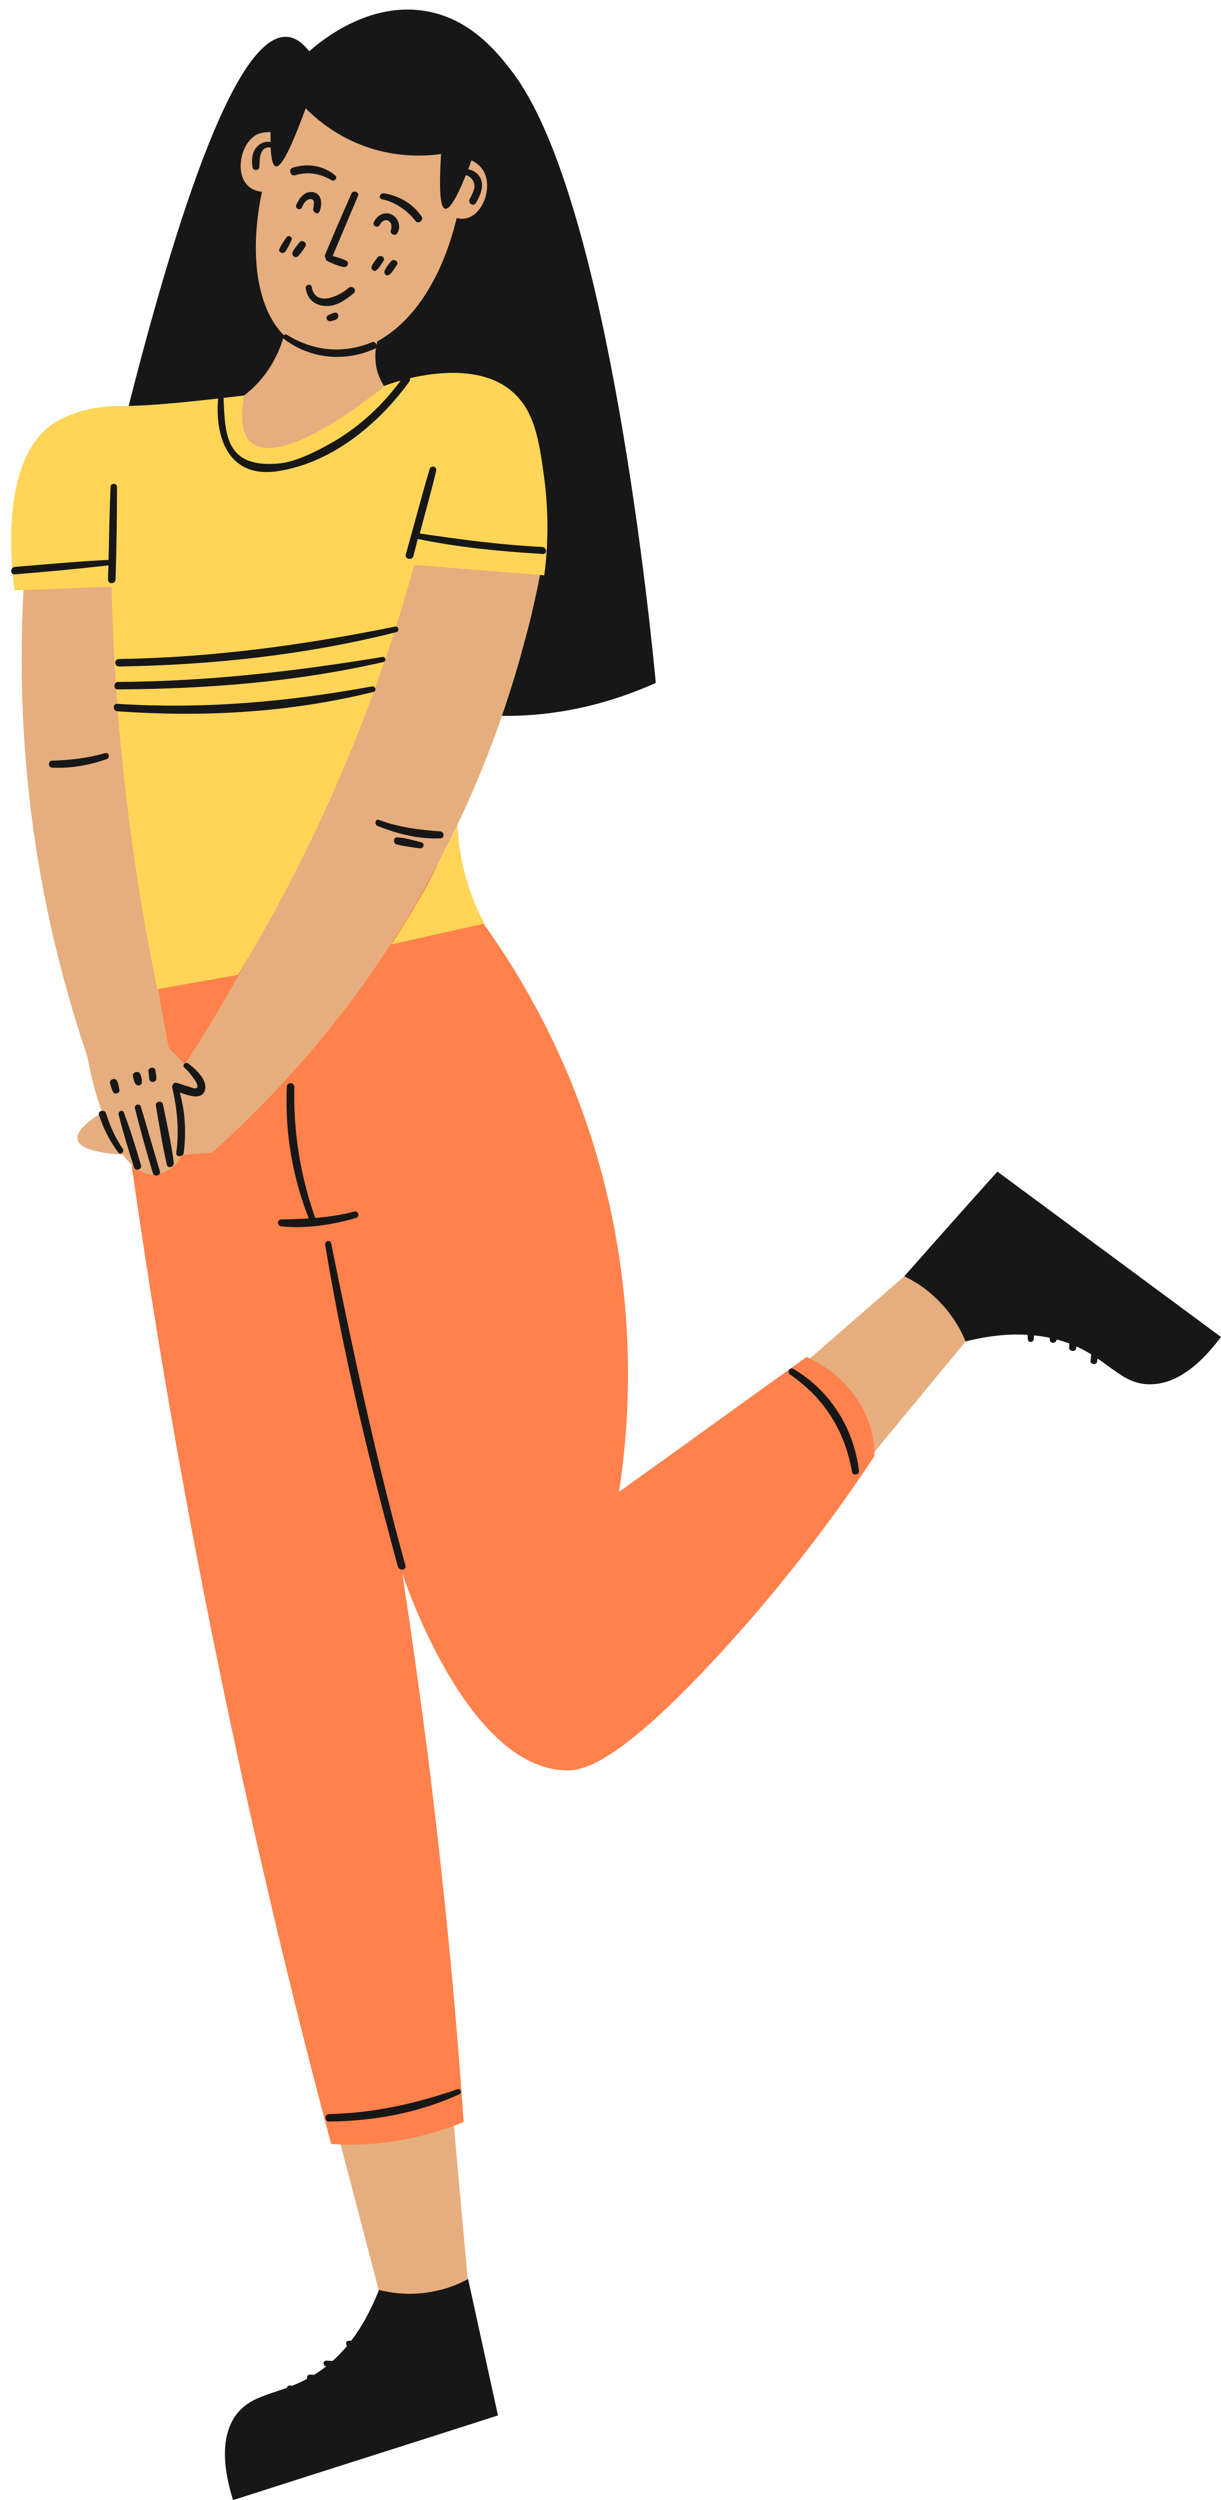
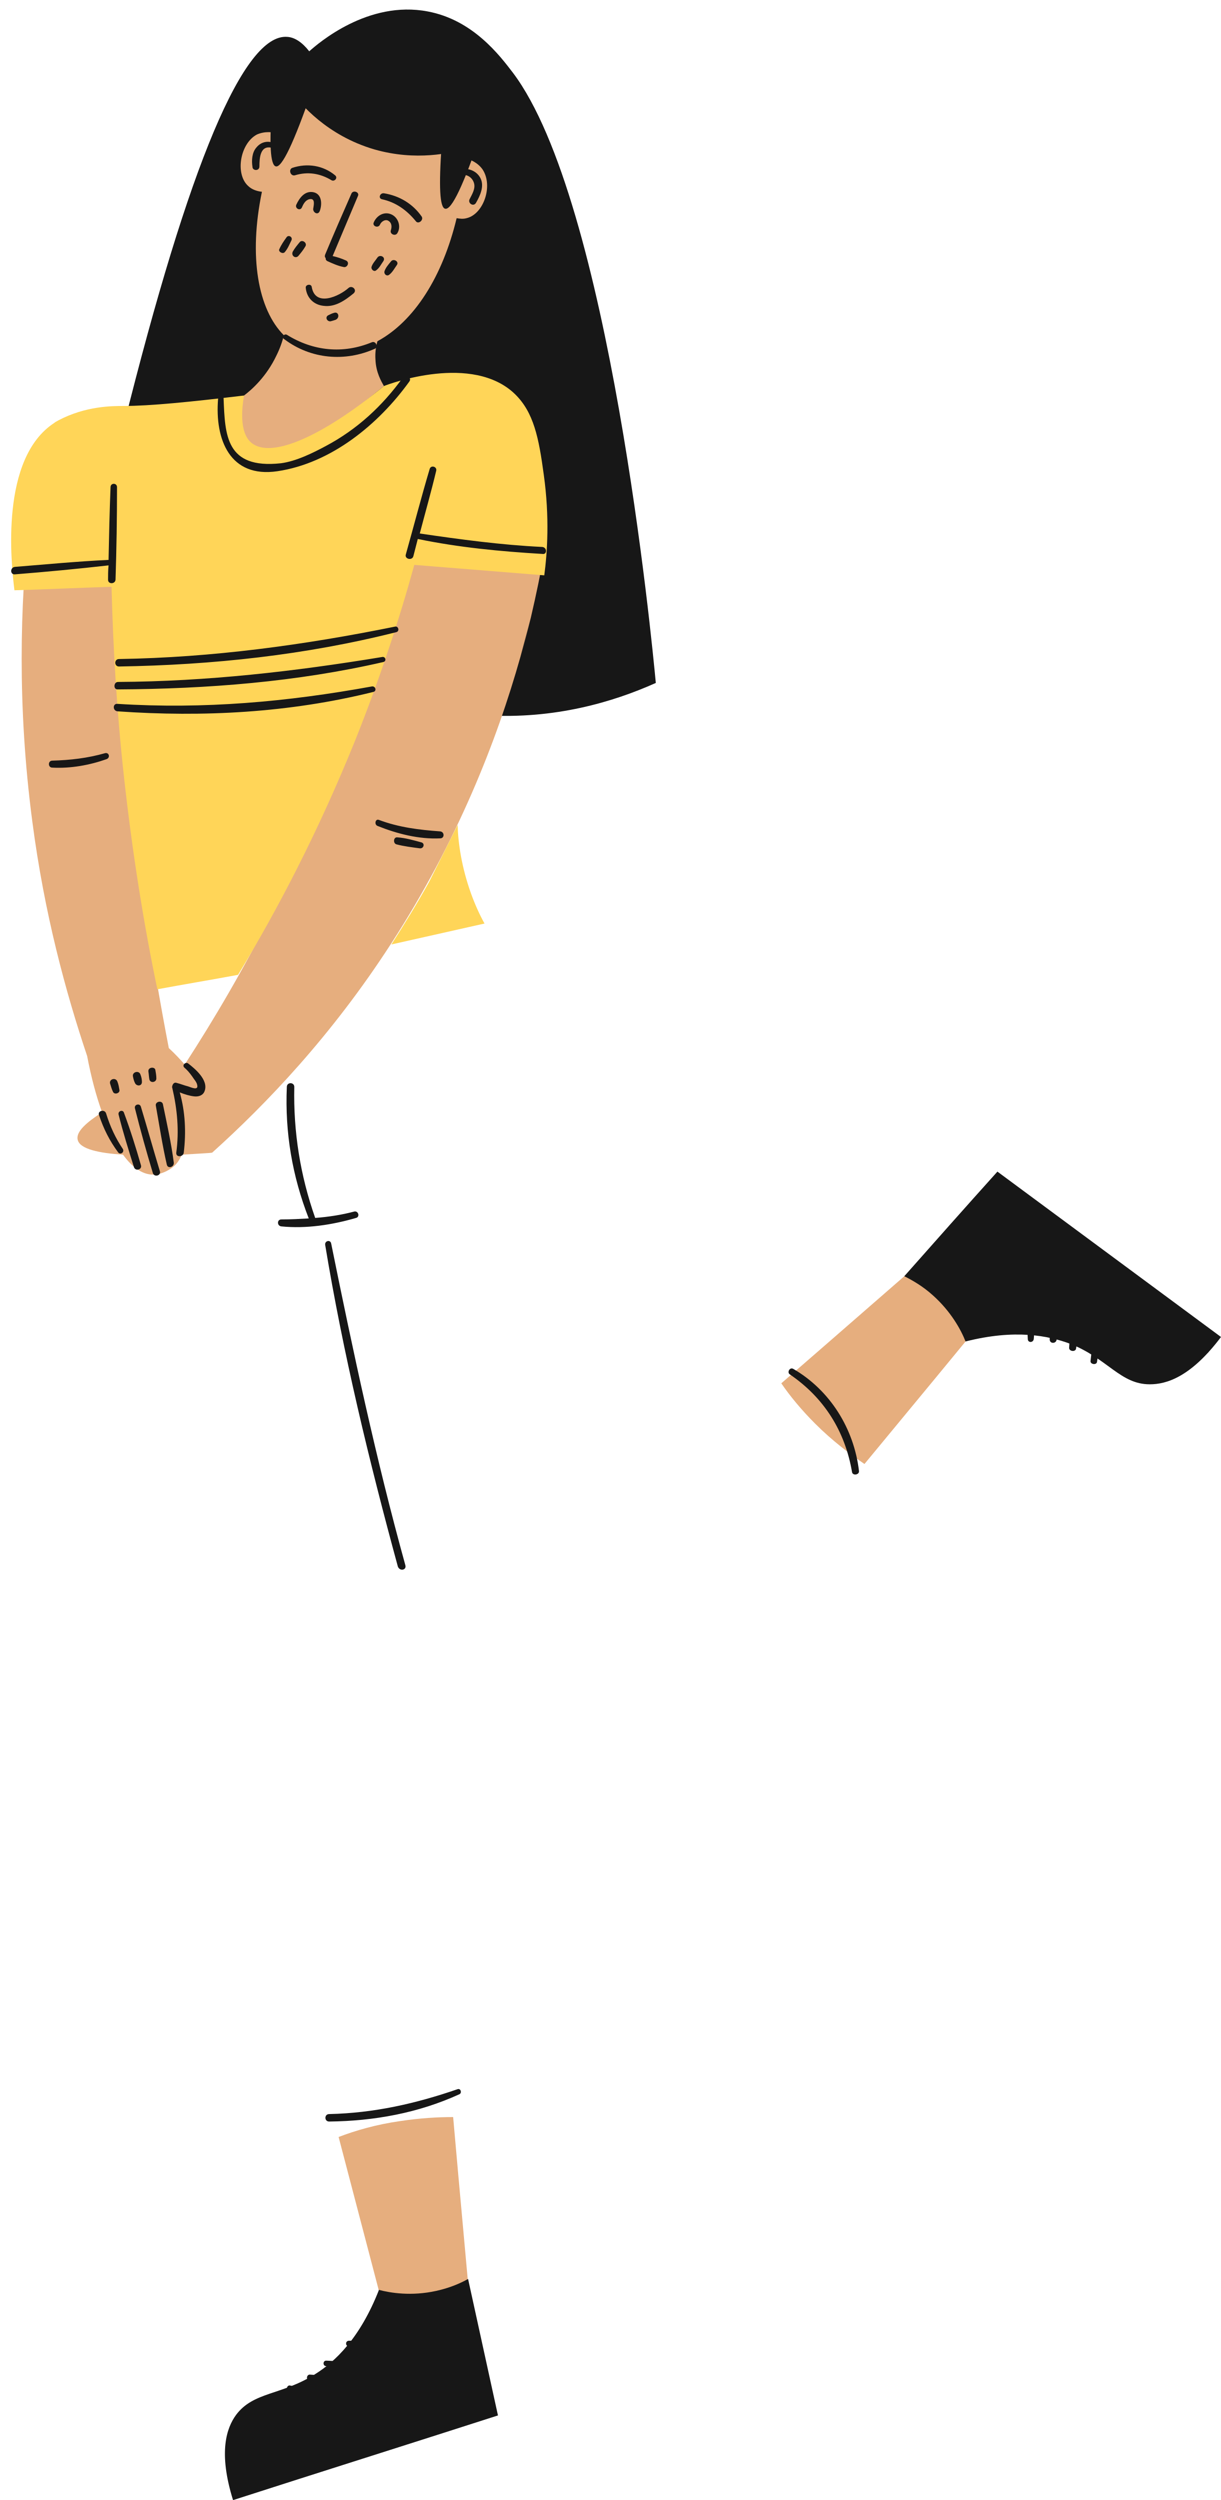
<svg xmlns="http://www.w3.org/2000/svg" fill="#000000" height="501.9" preserveAspectRatio="xMidYMid meet" version="1" viewBox="-2.2 -1.9 245.2 501.9" width="245.2" zoomAndPan="magnify">
  <g id="change1_1">
    <path d="M68.1,133.9c-29.4-15.4-44.6-48.2-45.5-50.2C35.8,30.8,46.8,4.8,55.5,5.5c1.5,0.1,3,1.1,4.4,2.9 c1.8-1.6,11.8-10.3,23.8-8c9.1,1.7,14.5,8.9,17.1,12.3c19.4,25.7,27.9,114,28.7,122.5c-8.7,3.9-20.4,7.3-34.1,6.5 c-8.1-0.5-15.6-2.5-22.4-5.4 M73,136.3c-1.7-0.7-3.3-1.5-5-2.4" fill="#171717" />
  </g>
  <g id="change2_1">
    <path d="M161.5,283.9c-2.8-2.8-5.1-5.6-6.8-8.1c11.3-9.8,22.5-19.6,33.8-29.4c3.8,3.6,7.7,7.3,11.5,10.9 c-9.5,11.6-19,23.1-28.6,34.7C168.5,290,165,287.4,161.5,283.9z M65.8,427.1c3.8,14.5,7.6,29,11.4,43.5c5.2-1,10.4-1.9,15.6-2.9 c-1.3-14.9-2.7-29.7-4-44.6c-3.1,0-6.6,0.2-10.6,0.8C73.3,424.6,69.2,425.8,65.8,427.1z M94.7,32.1c-1-1.4-2.5-2-3.6-2.3 c0-0.6,0.1-1.2,0.1-1.8c-2.8,0.8-9.8,2.5-18.2,0.1c-9.6-2.8-14.9-9.2-16.6-11.5c-0.9,2.8-1.8,5.6-2.7,8.3l0,0 c-1.1-0.3-2.7-0.5-4.3,0.2C46,26.9,45,33,47.6,35.4c0.8,0.8,1.9,1.1,2.8,1.2c-2.7,13-0.8,23.6,4.4,28.8c-0.3,1.3-0.8,2.7-1.5,4.1 c-2,4.2-4.9,6.8-6.5,8c-3.6,8.4-4.4,13.5-2.4,15.2c3.2,2.7,13.3-3,30.5-17.1c-0.5-0.9-1.6-2.7-1.7-5.3c-0.1-1.4,0.1-2.7,0.4-3.7 c7.4-4,13.1-13,15.9-24.7c0.6,0.1,1.3,0.2,2,0C94.9,41.1,96.9,35.4,94.7,32.1z" fill="#e6ae7e" />
  </g>
  <g id="change3_1">
-     <path d="M65,180.9l6.8-3 M71.8,177.8l13.8-6.1c8.8,10.2,22.2,28.1,30.6,53.7c10.2,31.2,8.1,58.1,5.9,72.2 c12.6-9,25.1-18.1,37.7-27.1c2,0.9,8.8,4.3,12,12c1.3,3,1.6,5.8,1.6,7.9c-6.7,10.2-16.8,24.1-30.6,39.2 c-21.4,23.4-28.4,24-31.4,23.9c-19.6-0.5-32-37.2-32.8-39.5c1.8,11.8,3.5,23.9,5.1,36.3c3.2,25.5,5.6,50.1,7.2,73.8 c-4.4,1.8-10.3,3.6-17.5,4.3c-3.3,0.3-6.4,0.3-9.1,0.1C56.4,399,49,367.8,42.2,335c-9.8-47.2-16.9-92-22.1-134.1l44.9-20" fill="#ff814b" />
-   </g>
+     </g>
  <g id="change2_2">
    <path d="M102.3,130c-4.7,16.7-12.6,36.9-26,57.6c-11.9,18.4-25,32.1-35.9,41.9c-0.6,0.1-3,0.2-6.1,0.4 c-0.4,1-1,1.9-1.8,2.5c-0.1,0.1-2,1.6-4.2,1.5c-2-0.1-4-1.5-5.8-4c-4.7-0.3-8.7-1.1-9.1-3c-0.4-1.6,1.8-3.5,4.9-5.5 c-1.2-3.3-2.2-7.1-3-11.3c-4.3-12.8-8.6-28.6-11-47c-3.1-23.5-2.4-44-0.7-59.8c2.4-0.7,6-1.5,10.4-1.3c3.1,0.2,5.7,0.8,7.7,1.4 c0,13.4,0.4,27.8,1.6,43c1.7,22.7,4.8,43.5,8.4,62.1c1.3,1.2,2.3,2.3,3.2,3.3c11.7-18,24.1-41,33.9-68.8c4.5-12.7,7.8-24.8,10.3-36 c1.5-1,8.5-5.3,17.4-3.5c5.3,1.2,8.9,4,10.6,5.5c-0.7,4-1.6,8.4-2.7,13.1 M104.4,122.1c-0.6,2.5-1.3,5.1-2,7.8" fill="#e6ae7e" />
  </g>
  <g id="change4_1">
    <path d="M89.7,163.7c0.1,3.7,0.8,8.5,2.7,13.8c0.8,2.2,1.7,4.2,2.7,6c-6.2,1.4-12.5,2.8-18.7,4.2 c2.5-3.9,5.1-8.1,7.6-12.6C86,171.1,87.9,167.3,89.7,163.7z M46.8,77.5c-10.9,1.3-18.9,2.1-24.2,2.1c-2.3,0-7.6,0-13.1,2.9 c-0.3,0.2-0.6,0.3-0.8,0.5c-10.9,7.1-8.7,28-8,33.6c6.5-0.2,13-0.5,19.5-0.7c0.3,11.8,1,24.6,2.5,38.2c1.7,15.4,4,29.7,6.7,42.6 c5.4-1,10.8-1.9,16.2-2.9c7.9-13,16.1-28.7,23.5-47c5-12.5,8.9-24.4,11.9-35.3c8.7,0.7,17.4,1.4,26.1,2.1c0.6-4.5,1.1-11.6-0.1-20.2 c-1-7.4-2-12.5-5.8-16.2c-8.5-8.2-25.1-2.1-26.3-1.6C62.7,85.6,52.3,90.3,48.3,87C47.3,86.2,45.7,84,46.8,77.5z" fill="#ffd558" />
  </g>
  <g id="change5_1">
    <path d="M191.7,267.4c-0.9-2.3-2.9-6-6.6-9.3c-2-1.8-4.1-3-5.7-3.8c6.2-7,12.4-14,18.7-21 c15,11.1,29.9,22.1,44.9,33.2c-6.1,8.1-11,9.5-14.3,9.5c-5.9,0-8.4-5.1-15.9-8.1C208.3,266.2,201.6,264.9,191.7,267.4z M61.1,474.7 c-6.8,4.3-12.4,3.5-15.9,8.2c-1.9,2.6-3.6,7.5-0.6,17.1c17.7-5.7,35.5-11.3,53.2-17c-1-4.6-2-9.1-3-13.7s-2-9.1-3-13.7 c-1.6,0.9-3.7,1.8-6.4,2.4c-5,1.1-9.2,0.4-11.5-0.2C70.1,467.5,65.1,472.2,61.1,474.7z" fill="#171717" />
  </g>
  <g id="change1_2">
    <path d="M60.4,16.4c-3.6,10.4-6,15.4-7.2,15.1c-1.1-0.2-1.4-4.5-0.7-12.9c0.3-2.1,1.9-3.8,3.9-4 C58.7,14.4,60.3,16.3,60.4,16.4z M90.4,23.1c-2,0.2-3.6,1.9-3.9,4c-0.6,8.4-0.4,12.7,0.7,12.9c1.3,0.3,3.7-4.8,7.2-15.1 C94.4,24.8,92.8,22.8,90.4,23.1z" fill="#171717" />
  </g>
  <g id="change5_2">
    <path d="M69.3,242.6c-4.8,1.4-10,2.2-15,1.7c-0.9-0.1-0.9-1.4,0-1.4c1.9,0,3.7-0.1,5.5-0.2 c-3.3-8.5-4.8-17.2-4.4-26.4c0-1,1.5-1,1.5,0c-0.2,9,1.2,17.8,4.2,26.3c2.6-0.2,5.3-0.6,7.9-1.3C69.8,241.2,70.1,242.4,69.3,242.6z M79.2,312.3c-5.9-21.3-10.5-42.9-14.9-64.6c-0.2-0.8-1.3-0.5-1.2,0.3c3.6,21.8,8.8,43.3,14.6,64.6 C78.1,313.6,79.5,313.3,79.2,312.3z M157.1,272.9c-0.7-0.4-1.3,0.7-0.7,1.1c6.9,4.7,11.1,11.4,12.5,19.6c0.1,0.8,1.5,0.6,1.4-0.2 C169.3,284.9,164.5,277.2,157.1,272.9z M89.7,417.5c-8.4,2.9-16.8,4.8-25.8,5c-1,0-1,1.5,0,1.5c9-0.1,17.9-1.7,26.2-5.5 C90.6,418.2,90.3,417.3,89.7,417.5z" fill="#171717" />
  </g>
  <g id="change1_3">
    <path d="M55.4,65.3c5.3,3.3,11.3,3.9,17.1,1.5c0.8-0.3,1.3,1,0.6,1.3c-6,2.7-12.9,2.1-18.2-1.9 C54.3,65.9,54.8,65,55.4,65.3z M49.9,31.5c0-1.6,0.1-4.4,2.6-3.7c0.7,0.2,0.9-0.8,0.3-1c-1.3-0.5-2.6-0.2-3.5,0.9 c-0.9,1-1,2.6-0.8,3.9C48.5,32.4,49.9,32.5,49.9,31.5z M90.6,33.2c1.1-0.1,2.1,0.6,2.4,1.7c0.3,1.1-0.4,2.2-0.9,3.2 c-0.4,0.8,0.8,1.6,1.3,0.7c0.8-1.4,1.7-3.3,0.9-4.9c-0.7-1.4-2.2-2-3.6-1.9C89.9,32.2,89.9,33.3,90.6,33.2z M19.5,114.5 c0,0.9,1.4,0.9,1.5,0c0.2-6.2,0.3-12.4,0.3-18.6c0-0.9-1.3-0.9-1.3,0c-0.2,4.9-0.3,9.8-0.4,14.6c-6.3,0.3-12.6,0.9-18.8,1.4 c-1,0.1-1,1.6,0,1.5c6.3-0.5,12.6-1.1,18.8-1.8C19.5,112.6,19.5,113.6,19.5,114.5z M53.5,92.7c10.8-1.6,20.3-9.4,26.5-18 c0.6-0.8-0.7-1.5-1.3-0.8c-4.1,5.7-9.2,10.4-15.4,13.7c-2.6,1.4-6,3.1-9.1,3.5c-11.1,1.2-11.2-5.7-11.5-13c0-0.7-1-0.7-1.1,0 C40.9,86.4,44,94.1,53.5,92.7z M106.7,107.9c-8.3-0.4-16.4-1.5-24.6-2.7c1.1-4.2,2.3-8.4,3.3-12.6c0.2-0.8-1-1.2-1.3-0.4 c-1.7,5.7-3.2,11.5-4.8,17.2c-0.3,0.9,1.2,1.3,1.5,0.4c0.3-1.2,0.6-2.3,0.9-3.5c8.2,1.7,16.6,2.5,25,3 C107.7,109.5,107.7,108,106.7,107.9z M35.6,211.6c-0.5-0.4-1.3,0.3-0.8,0.8c0.6,0.5,1.1,1.1,1.6,1.8c0.3,0.5,0.9,1.1,1,1.7 c0.3,1.2-1.2,0.5-1.8,0.3c-0.8-0.2-1.5-0.5-2.3-0.7c-0.5-0.2-0.8,0.2-0.9,0.6c0,0.1-0.1,0.2,0,0.4c1,4.3,1.4,8.6,0.8,13 c-0.1,1,1.4,0.9,1.5,0c0.5-4.1,0.3-8.2-0.8-12.1c1,0.4,2,0.7,2.9,0.8s1.8-0.2,2.1-1.1C39.7,214.9,36.9,212.6,35.6,211.6z M19.1,221.6c-0.3-0.9-1.8-0.5-1.4,0.4c0.9,2.7,2.1,5.1,3.8,7.4c0.4,0.6,1.3,0.1,1-0.6C21,226.6,19.9,224.2,19.1,221.6z M26.1,220.3 c-0.2-0.8-1.4-0.5-1.2,0.3c1.1,4.4,2.3,8.7,3.6,13c0.3,0.9,1.7,0.5,1.4-0.4C28.6,228.9,27.4,224.6,26.1,220.3z M22.7,221.5 c-0.2-0.7-1.2-0.4-1.1,0.3c0.9,3.6,2,7.1,3.1,10.6c0.3,0.9,1.7,0.5,1.4-0.4C25.1,228.5,24,225,22.7,221.5z M29.1,220.1 c0.7,3.9,1.3,7.9,2.2,11.8c0.2,0.9,1.5,0.5,1.4-0.4c-0.5-3.9-1.4-7.9-2.2-11.8C30.2,218.9,28.9,219.3,29.1,220.1z M19.9,215.6 c0.2,0.6,0.3,1.1,0.6,1.7c0.3,0.6,1.3,0.3,1.3-0.3c-0.1-0.6-0.2-1.2-0.4-1.7C21.1,214.3,19.7,214.7,19.9,215.6z M24.5,214.2 c0.1,0.5,0.2,0.9,0.4,1.3c0.3,0.7,1.4,0.7,1.4-0.2c0-0.5-0.1-1-0.3-1.5C25.7,212.9,24.3,213.3,24.5,214.2z M27.6,213.2 c0.1,0.6,0.1,1.1,0.2,1.6c0.2,0.8,1.4,0.6,1.4-0.2c0-0.6-0.1-1.1-0.2-1.7C28.9,212.2,27.5,212.3,27.6,213.2z M86.2,166.4 c0.9,0,0.9-1.3,0-1.4c-4.2-0.3-8.3-0.8-12.3-2.3c-0.7-0.3-1,0.9-0.3,1.2C77.6,165.5,81.9,166.6,86.2,166.4z M77.6,166.2 c-0.8-0.1-0.9,1.2-0.2,1.4c1.5,0.4,3.2,0.6,4.7,0.8c0.8,0.1,1.1-1,0.3-1.2C80.9,166.8,79.2,166.3,77.6,166.2z M18.9,149.3 c-3.5,1-7,1.4-10.6,1.5c-0.9,0-0.9,1.4,0,1.4c3.7,0.2,7.5-0.5,10.9-1.7C20,150.2,19.7,149.1,18.9,149.3z M21.7,131.9 c18.8-0.3,37.5-2.3,55.7-6.9c0.7-0.2,0.4-1.3-0.3-1.1c-18.3,3.7-36.6,6.2-55.4,6.5C20.7,130.4,20.7,131.9,21.7,131.9z M21.5,136.5 c17.9-0.1,35.9-1.5,53.3-5.5c0.7-0.2,0.4-1.2-0.3-1c-17.6,2.9-35.1,4.9-53,5C20.6,135,20.5,136.6,21.5,136.5z M72.8,137 c0.7-0.2,0.4-1.2-0.3-1.1c-17,3.1-33.8,4.6-51.1,3.5c-1-0.1-1,1.4,0,1.5C38.6,142.1,55.9,141.2,72.8,137z M96,477.9 c-17.5,4.7-34.8,10-52.2,15.1c-0.9,0.3-0.5,1.7,0.4,1.5c17.4-5.1,34.8-10,52.1-15.5C97,478.7,96.7,477.7,96,477.9z M55.8,478.2 c2.6,0.7,4.9,2,7.2,3.4c0.8,0.5,1.5-0.7,0.7-1.3c-2.3-1.7-4.9-2.7-7.6-3.3C55.4,476.8,55.1,478,55.8,478.2z M67.7,477.6 c-1.8-2-5.1-2.7-7.7-2.8c-0.6,0-0.8,1-0.2,1.1c1.2,0.2,2.4,0.5,3.5,0.9c1.3,0.5,2.3,1.3,3.5,1.8C67.6,478.9,68.2,478.1,67.7,477.6z M72.7,474.4c-2.8-1.6-6.1-2.3-9.4-2.4c-0.7,0-0.7,1.1,0,1.1c3.1,0.3,5.8,1.2,8.6,2.5C72.8,476,73.5,474.9,72.7,474.4z M75.9,470.2 c-2.5-1.5-5.2-2.2-8-2.2c-0.8,0-0.8,1.1,0,1.2c2.6,0.2,5,1.1,7.3,2.3C76,471.9,76.7,470.7,75.9,470.2z M240.3,268.6 c-15.6-9.4-30.7-19.5-45-30.8c-0.8-0.6-1.8,0.5-1.1,1.1c14.4,11.3,29.5,21.8,45.5,30.8C240.4,270.1,241,269,240.3,268.6z M204.2,257.3c-0.1,3.2-0.2,6.4,0,9.6c0,0.8,1.1,0.8,1.2,0c0.3-3.2,0.3-6.4,0.3-9.6C205.7,256.3,204.2,256.3,204.2,257.3z M208.9,257.7c-0.4,3.1-0.3,6.2-0.3,9.3c0,0.9,1.3,0.9,1.4,0c0.2-3.1,0.5-6.2,0.4-9.3C210.3,256.8,209,256.9,208.9,257.7z M213.5,260c-0.7,2.7-0.8,5.8-1,8.6c-0.1,0.8,1.3,1,1.4,0.2c0.4-2.8,1-5.8,1-8.6C214.8,259.4,213.7,259.2,213.5,260z M217.8,263.3 c-0.4,2.7-0.7,5.3-1,8c-0.1,0.7,1.2,0.9,1.3,0.2c0.4-2.6,0.8-5.2,1.2-7.8C219.4,262.7,217.9,262.3,217.8,263.3z M63.2,49.9 c0,0.2,0,0.4,0.3,0.6c1.1,0.5,2.2,1,3.3,1.2c0.7,0.2,1.3-0.9,0.5-1.3c-0.9-0.4-1.8-0.7-2.7-0.9c1.7-4,3.4-8.1,5.1-12.1 c0.3-0.7-0.9-1.2-1.3-0.5c-1.8,4.1-3.6,8.2-5.3,12.3C63,49.5,63,49.7,63.2,49.9z M57,33.3c2.6-0.8,5.1-0.4,7.4,1 c0.6,0.3,1.3-0.5,0.7-1c-2.4-2-5.6-2.5-8.6-1.5C55.7,32.1,56.1,33.5,57,33.3z M74.5,38.1c2.8,0.6,5,2.2,6.8,4.4 c0.5,0.7,1.6-0.2,1.2-0.9c-1.8-2.6-4.5-4.2-7.6-4.7C74.1,36.8,73.7,37.9,74.5,38.1z M67.8,55.9c-1.9,1.7-6.7,3.9-7.4-0.2 c-0.1-0.7-1.3-0.5-1.2,0.2c0.2,2,1.6,3.4,3.6,3.6c2.3,0.3,4.3-1.1,6-2.5C69.6,56.3,68.5,55.3,67.8,55.9z M64.9,60.9 c-0.4,0.1-0.8,0.3-1.2,0.5c-0.7,0.4-0.2,1.3,0.5,1.2c0.4-0.1,0.7-0.2,1-0.3C66.1,61.9,65.8,60.6,64.9,60.9z M55,48.7 c0.6-0.7,0.9-1.5,1.3-2.3c0.4-0.7-0.6-1.3-1-0.6c-0.5,0.7-1,1.4-1.4,2.3C53.6,48.6,54.6,49.2,55,48.7z M57.7,49.5 c0.5-0.6,1-1.2,1.4-1.9c0.5-0.7-0.6-1.5-1.1-0.9s-1,1.2-1.4,1.9C56.2,49.4,57.1,50.1,57.7,49.5z M73.3,52.4c0.7-0.5,1-1.2,1.5-1.9 c0.5-0.8-0.7-1.4-1.2-0.7c-0.4,0.6-1,1.2-1.2,1.9C72.3,52.2,72.9,52.7,73.3,52.4z M76.3,50.6c-0.5,0.6-1.1,1.3-1.3,2 c-0.1,0.5,0.4,1,0.9,0.7c0.7-0.5,1.1-1.3,1.6-2S76.8,49.9,76.3,50.6z M60.8,36.7c-1.8-0.4-2.9,1.2-3.5,2.5c-0.3,0.7,0.7,1.3,1.1,0.6 c0.3-0.7,0.7-1.5,1.5-1.7c1.3-0.3,0.9,1.2,0.8,1.9c-0.1,0.7,0.9,1.4,1.3,0.5C62.5,39.2,62.5,37.1,60.8,36.7z M74.1,43.2 c0.3-0.7,1.2-1.2,1.8-0.7c0.6,0.4,0.6,1.2,0.4,1.8c-0.3,0.8,0.9,1.3,1.3,0.6c0.8-1.3,0.2-3.2-1.3-3.8s-3,0.4-3.5,1.8 C72.7,43.6,73.8,43.9,74.1,43.2z" fill="#171717" />
  </g>
</svg>